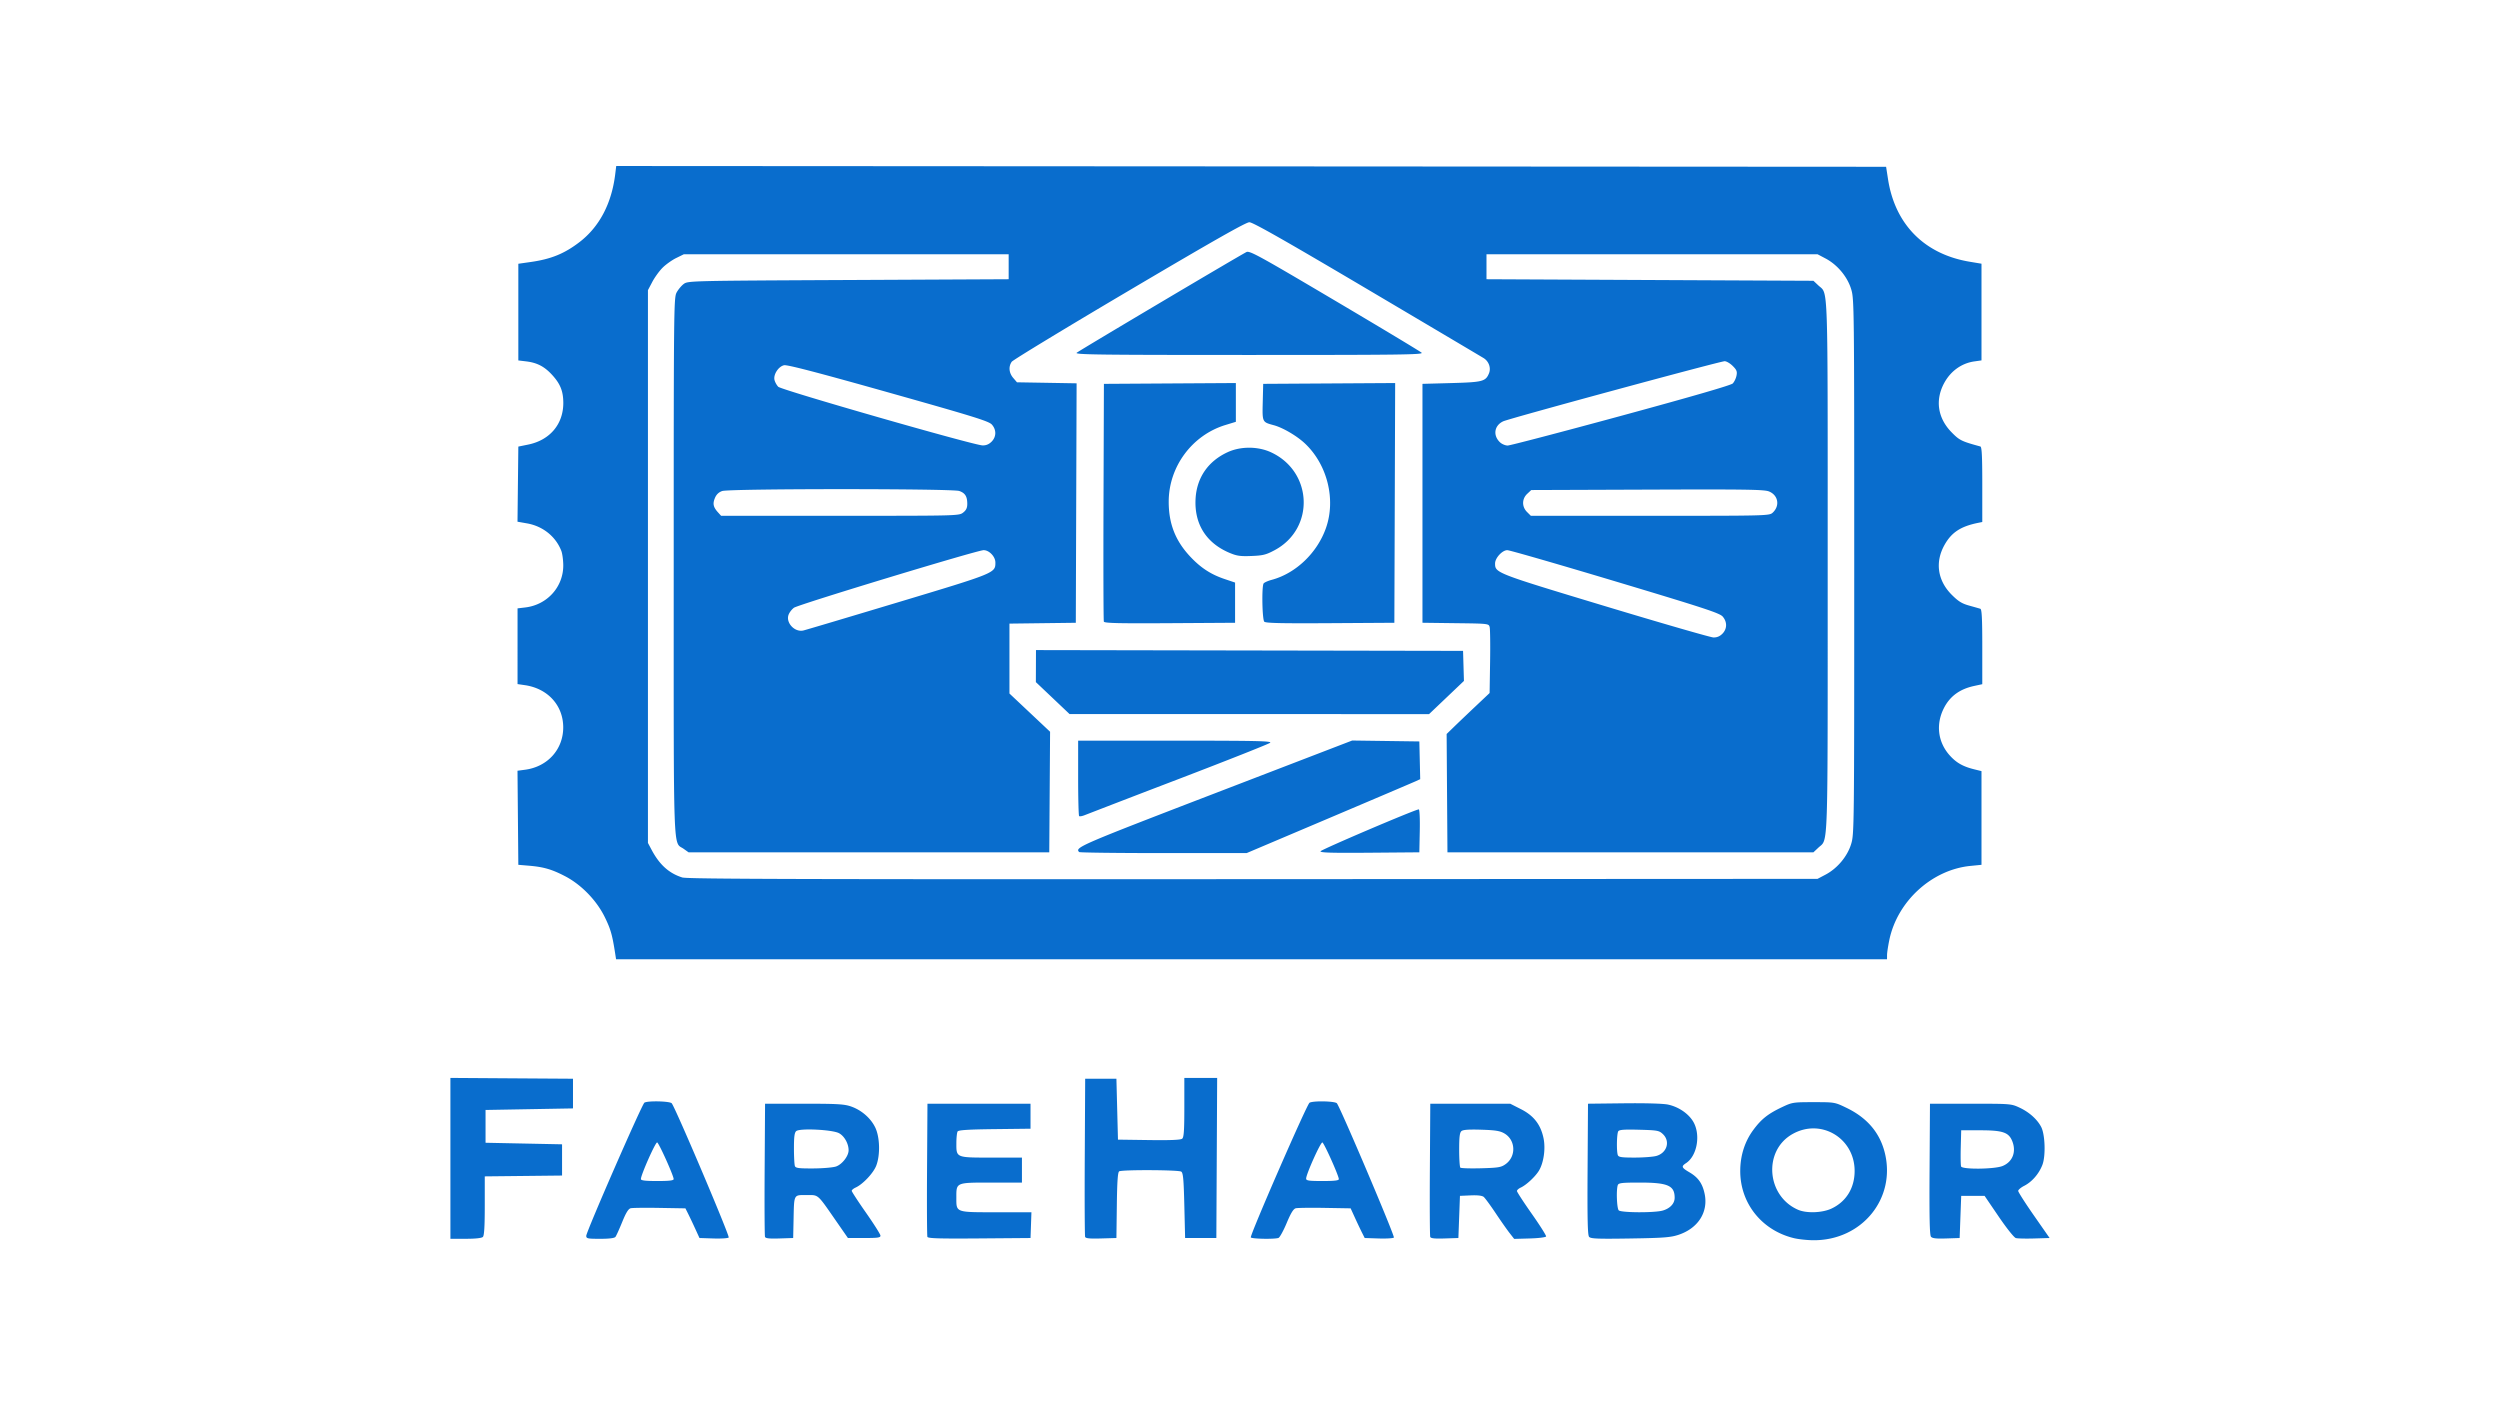
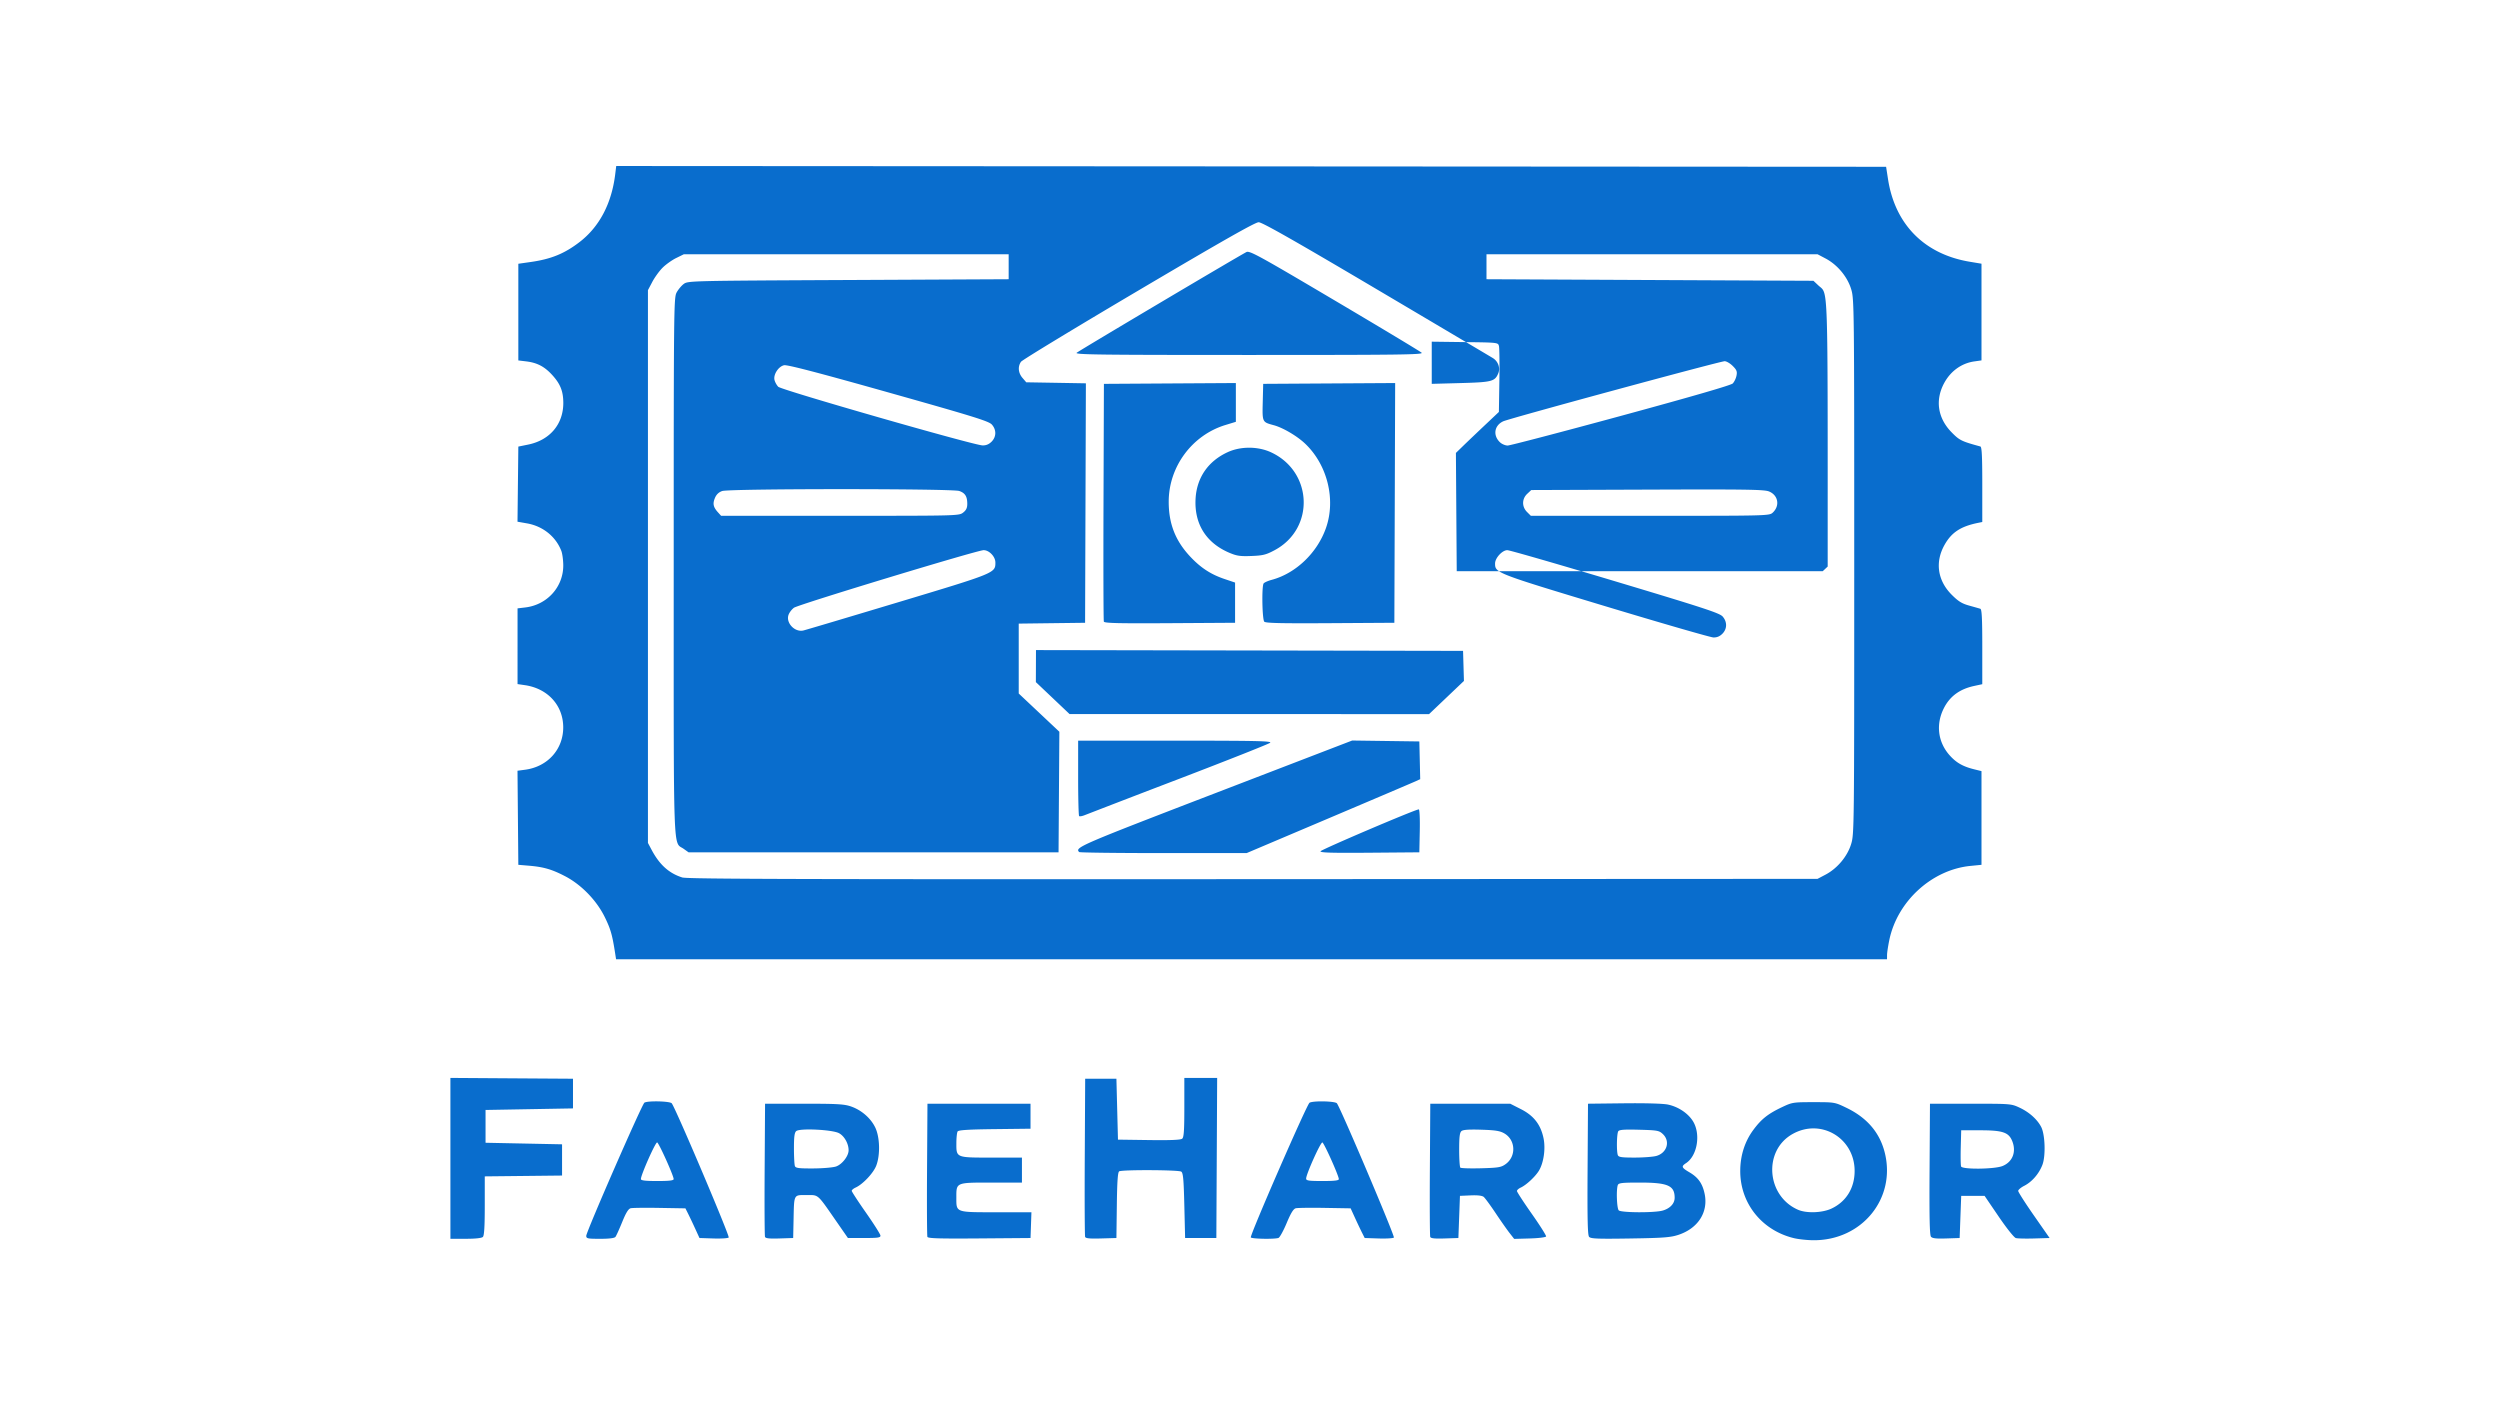
<svg xmlns="http://www.w3.org/2000/svg" xml:space="preserve" width="1280" height="720" viewBox="0 0 338.667 190.5">
-   <path d="M244.433 168.562c-4.341-1.053-7.266-4.71-7.266-9.084 0-2.08.606-3.994 1.762-5.562 1.09-1.48 1.992-2.196 3.897-3.099 1.386-.656 1.51-.676 4.283-.676 2.847 0 2.86.002 4.442.764 2.766 1.332 4.481 3.32 5.174 5.997 1.618 6.254-3.073 12.022-9.713 11.942-.82-.01-1.98-.137-2.58-.282zm5.109-4.012c1.989-.94 3.12-2.786 3.12-5.09 0-4.474-4.592-7.184-8.443-4.984-3.966 2.265-3.498 8.387.784 10.245 1.156.501 3.287.421 4.539-.17zm-187.105-6.796v-10.897l8.303.056 8.303.055v4.02l-5.923.105-5.923.106v4.442l5.182.106 5.183.106v4.23l-5.236.057-5.235.056v3.974c0 2.808-.074 4.047-.254 4.227-.163.162-.996.253-2.327.253h-2.073zm18.404 10.494c0-.551 7.545-17.826 7.878-18.037.443-.281 3.467-.209 3.702.089.53.667 7.888 18.006 7.716 18.178-.105.105-1.039.162-2.075.129l-1.885-.062-.58-1.27a79.263 79.263 0 0 0-.952-2.009l-.372-.74-3.49-.06c-1.92-.034-3.686-.013-3.925.046-.311.076-.637.606-1.146 1.858-.391.964-.802 1.87-.913 2.016-.135.177-.827.265-2.08.265-1.706 0-1.878-.037-1.878-.403zm11.84-7.689c-.012-.476-1.998-4.885-2.235-4.962-.22-.071-2.206 4.404-2.203 4.962.001.195.588.265 2.223.265 1.64 0 2.22-.07 2.214-.265zm12.375 7.835c-.058-.15-.08-4.27-.05-9.157l.056-8.884h5.288c4.53 0 5.444.054 6.37.377 1.407.491 2.659 1.58 3.267 2.843.632 1.311.695 3.722.136 5.172-.39 1.01-1.808 2.515-2.792 2.964-.291.132-.529.332-.529.445 0 .112.87 1.447 1.934 2.966 1.064 1.52 1.944 2.911 1.957 3.093.02.282-.313.332-2.192.332h-2.215l-1.542-2.221c-2.667-3.842-2.388-3.596-4.081-3.596-1.751 0-1.666-.167-1.741 3.384l-.052 2.433-1.855.061c-1.364.045-1.882-.01-1.959-.212zm9.623-9.539c.822-.283 1.7-1.416 1.7-2.194 0-.907-.576-1.93-1.305-2.32-.899-.478-5.29-.694-5.785-.283-.238.197-.314.759-.314 2.332 0 1.14.058 2.223.129 2.407.107.278.524.332 2.485.323 1.297-.006 2.687-.126 3.09-.265zm12.375 9.534c-.057-.147-.078-4.265-.048-9.152l.056-8.884h13.961v3.384l-4.855.057c-3.56.042-4.9.127-5.021.318-.091.143-.167.848-.169 1.567-.005 2.002-.078 1.972 4.772 1.972h4.11v3.384h-4.11c-4.86 0-4.775-.036-4.775 2.01 0 2.071-.167 2.01 5.418 2.01h4.753l-.061 1.745-.062 1.745-6.933.056c-5.434.043-6.956-.002-7.036-.212zm21.367.005c-.057-.15-.08-5.032-.05-10.849l.056-10.577h4.231l.105 4.125.106 4.125 4.204.058c2.922.04 4.292-.017 4.495-.185.229-.19.291-1.1.291-4.235v-3.994h4.447l-.055 10.842-.055 10.841h-4.231l-.106-4.398c-.086-3.597-.163-4.433-.423-4.597-.38-.24-8.031-.272-8.404-.035-.189.12-.275 1.375-.317 4.597l-.057 4.433-2.067.06c-1.534.046-2.093-.008-2.17-.211zm22.444.07c-.155-.25 7.584-18.01 7.95-18.24.457-.291 3.481-.229 3.713.076.525.69 7.88 18.02 7.718 18.184-.102.101-1.033.157-2.07.123l-1.884-.062-.371-.74a79.635 79.635 0 0 1-.952-2.01l-.58-1.27-3.491-.06c-1.92-.033-3.691-.01-3.936.05-.325.08-.66.623-1.24 2.003-.436 1.042-.934 1.948-1.105 2.013-.503.193-3.626.137-3.752-.067zm11.923-7.904c-.024-.495-1.995-4.885-2.226-4.96-.234-.078-2.203 4.301-2.203 4.898 0 .273.362.326 2.222.326 1.643 0 2.217-.069 2.207-.264zm12.383 7.835c-.058-.15-.08-4.271-.05-9.158l.056-8.884h10.832l1.459.742c1.73.88 2.667 2.089 3.05 3.934.297 1.432.019 3.355-.64 4.42-.5.81-1.716 1.933-2.458 2.271-.277.126-.503.333-.502.46 0 .127.904 1.516 2.008 3.086 1.104 1.57 1.977 2.951 1.939 3.067-.038.117-1.02.239-2.197.272l-2.127.06-.625-.8c-.344-.44-1.2-1.66-1.9-2.71-.702-1.049-1.422-2.029-1.601-2.177-.213-.177-.825-.249-1.772-.207l-1.447.063-.106 2.855-.106 2.856-1.854.061c-1.364.045-1.882-.01-1.96-.211zm10.207-9.856c1.458-1.04 1.373-3.26-.159-4.157-.592-.348-1.196-.446-3.118-.508-1.676-.054-2.477 0-2.697.184-.242.2-.314.781-.314 2.526 0 1.246.071 2.338.159 2.426.087.088 1.348.127 2.803.088 2.355-.064 2.718-.125 3.326-.559zm11.31 9.843c-.194-.234-.243-2.463-.201-9.17l.055-8.86 4.865-.056c2.876-.034 5.31.035 5.956.17 1.443.299 2.826 1.243 3.462 2.363 1 1.76.492 4.594-.996 5.569-.683.447-.622.616.449 1.243 1.194.7 1.771 1.516 2.065 2.922.517 2.48-.894 4.68-3.563 5.557-1.053.346-2.031.419-6.537.49-4.463.069-5.338.033-5.555-.228zm9.956-3.55c1.003-.279 1.638-.951 1.638-1.735 0-1.66-.92-2.062-4.73-2.062-2.395 0-2.86.053-2.968.335-.232.604-.138 3.167.125 3.43.321.322 4.807.345 5.935.032zm-.854-7.402c1.457-.405 1.932-1.988.89-2.968-.508-.477-.732-.518-3.203-.584-2.046-.054-2.699-.006-2.836.212-.206.325-.249 2.728-.057 3.226.105.275.512.335 2.274.334 1.18-.001 2.5-.1 2.932-.22zm37.214 10.94c-.18-.218-.231-2.658-.19-9.157l.054-8.86h5.5c5.473 0 5.506.003 6.665.546 1.279.6 2.36 1.568 2.898 2.596.534 1.02.63 3.928.169 5.135-.464 1.214-1.41 2.307-2.466 2.845-.448.228-.814.54-.814.691 0 .152.957 1.65 2.127 3.328l2.127 3.051-2.074.062c-1.14.034-2.264.01-2.497-.054-.24-.065-1.249-1.328-2.33-2.917l-1.908-2.803H267.1l-.106 2.856-.105 2.856-1.819.06c-1.36.046-1.88-.013-2.065-.235zm9.684-9.574c1.382-.553 1.918-1.947 1.31-3.413-.476-1.15-1.292-1.424-4.255-1.43l-2.644-.004-.06 2.313c-.033 1.272-.013 2.438.046 2.591.163.425 4.508.381 5.603-.057zM84.756 129.992c-.39-2.52-.61-3.29-1.406-4.918-1.106-2.26-3.17-4.39-5.365-5.535-1.786-.931-2.907-1.26-4.865-1.426l-1.481-.125-.056-6.372-.056-6.371 1.024-.136c3.055-.405 5.17-2.752 5.17-5.737 0-2.967-2.082-5.263-5.183-5.718l-1.005-.147V83.249l1.041-.124c2.99-.354 5.186-2.807 5.152-5.753-.009-.698-.126-1.554-.26-1.903-.752-1.95-2.5-3.354-4.643-3.732l-1.297-.228.056-5.088.057-5.088 1.332-.272c2.955-.603 4.783-2.788 4.76-5.688-.014-1.574-.414-2.557-1.536-3.775-1.029-1.116-2.013-1.627-3.483-1.806l-1.073-.13V36.566l1.696-.242c2.766-.396 4.578-1.14 6.622-2.718 2.675-2.066 4.325-5.214 4.807-9.172l.136-1.11 86.014.052 86.013.053.26 1.68c.949 6.135 4.938 10.164 11.076 11.185l1.586.264v13.098l-.979.14c-1.716.245-3.188 1.299-4.065 2.91-1.256 2.307-.896 4.757.982 6.679 1.075 1.1 1.349 1.235 3.904 1.931.202.055.264 1.267.264 5.152v5.08l-.582.119c-2.353.483-3.583 1.292-4.533 2.985-1.307 2.327-.945 4.832.976 6.753.894.894 1.375 1.192 2.366 1.468.684.19 1.363.384 1.509.43.201.065.264 1.284.264 5.151v5.066l-1.068.23c-1.983.424-3.313 1.397-4.137 3.022-1.1 2.17-.815 4.565.753 6.347.906 1.03 1.816 1.552 3.37 1.935l.976.241v12.693l-1.507.15c-5.211.52-9.874 4.77-10.973 10.003-.17.815-.312 1.743-.314 2.063l-.004.582H84.879Zm163.962-10.67c1.595-.842 2.95-2.455 3.466-4.127.419-1.357.425-1.913.425-37.611s-.006-36.254-.425-37.61c-.517-1.673-1.871-3.286-3.466-4.127l-1.08-.57h-44.846v3.384l22.145.106 22.144.106.675.634c1.345 1.266 1.257-1.395 1.257 38.077s.088 36.811-1.257 38.077l-.675.634h-49.577l-.056-8.013-.055-8.013 1.007-.978c.554-.538 1.864-1.787 2.911-2.775l1.904-1.798.066-4.218c.036-2.32.01-4.436-.056-4.703-.121-.482-.131-.484-4.614-.54l-4.492-.058V52.834l3.914-.106c4.24-.115 4.641-.218 5.096-1.316.299-.721-.011-1.616-.713-2.059-.259-.163-7.363-4.373-15.787-9.355-11.111-6.571-15.492-9.058-15.957-9.058-.465 0-4.931 2.535-16.263 9.23-8.592 5.076-15.76 9.428-15.931 9.671-.457.653-.378 1.515.2 2.188l.51.594 4.04.069 4.038.07-.054 16.218-.054 16.22-4.495.056-4.495.057v9.47l2.752 2.59 2.752 2.59-.055 8.166-.055 8.166H94.697l-.662-.472c-1.455-1.037-1.348 1.984-1.348-38.274 0-34.98.015-36.384.392-37.086.215-.402.65-.924.967-1.16.568-.424.875-.432 22.296-.536l21.72-.106v-3.384h-44l-1.041.512c-.573.282-1.403.874-1.844 1.315-.441.441-1.068 1.305-1.391 1.92l-.59 1.118v74.884l.507.952c1.068 2.007 2.355 3.163 4.147 3.726.674.212 16.42.258 77.317.227l76.47-.04zm-101.102-3.062c-.62-.62-.007-.886 18.421-7.972l18.563-7.138 4.548.063 4.548.063.059 2.555.059 2.554-.588.272c-.323.15-5.614 2.403-11.757 5.008l-11.17 4.736h-11.27c-6.2 0-11.335-.064-11.413-.141zm32.694-.105c.076-.228 12.852-5.677 13.31-5.677.11 0 .168 1.252.135 2.909l-.06 2.908-6.734.056c-5.14.043-6.715-.004-6.651-.196zm-32.702-4.769c-.073-.073-.133-2.401-.133-5.174v-5.042h13.16c11.011 0 13.11.047 12.852.284-.17.156-5.736 2.362-12.368 4.902a2888.199 2888.199 0 0 0-12.718 4.89c-.363.15-.72.213-.793.14zm-3.579-15.985-2.282-2.163.008-2.17.008-2.168 28.928.053 28.927.054.06 2.036.06 2.035-2.362 2.248-2.363 2.248-24.35-.005-24.352-.004zm6.929-10.358c-.056-.147-.077-7.454-.047-16.238l.054-15.97 8.938-.056 8.937-.055v5.252l-1.428.437c-4.513 1.383-7.668 5.656-7.668 10.386 0 2.959.886 5.245 2.856 7.374 1.436 1.55 2.824 2.465 4.706 3.098l1.429.482v5.446l-8.838.056c-6.957.043-8.859-.002-8.94-.212zm21.735.01c-.284-.283-.365-4.75-.095-5.173.086-.134.584-.358 1.106-.498 3.265-.878 6.172-3.662 7.35-7.04 1.345-3.855.183-8.542-2.826-11.403-1.096-1.042-3.001-2.164-4.248-2.502-1.58-.428-1.564-.392-1.497-3.149l.06-2.454 8.938-.055 8.939-.055-.054 16.238-.055 16.237-8.68.055c-6.577.042-8.744-.006-8.938-.2zm-4.716-9.327c-3.17-1.338-4.79-3.931-4.593-7.348.165-2.853 1.707-5.079 4.362-6.296 1.753-.803 4.088-.794 5.854.023 5.676 2.626 5.962 10.34.492 13.262-1.162.62-1.575.724-3.136.786-1.516.06-1.984-.007-2.979-.427zm-20.706-27.098c.265-.25 21.667-12.95 22.994-13.644.426-.223 1.598.419 11.951 6.542 6.314 3.734 11.62 6.925 11.79 7.092.268.263-2.823.303-23.368.303-20.163 0-23.63-.044-23.367-.293zm87.473 38.062c.658-.659.676-1.604.043-2.333-.407-.469-2.504-1.156-14.543-4.769-7.737-2.32-14.32-4.221-14.63-4.223-.68-.003-1.659 1.06-1.659 1.8 0 1.278.07 1.305 14.914 5.787 7.679 2.318 14.275 4.224 14.658 4.236.478.014.861-.143 1.217-.498zm-111.702-4.253c13.242-3.983 13.222-3.974 13.222-5.403 0-.793-.837-1.671-1.591-1.671-.843 0-25.094 7.363-25.698 7.802-.29.212-.62.644-.733.96-.387 1.085.84 2.385 2.002 2.122.291-.065 6.05-1.78 12.798-3.81zm8.856-12.166c.413-.325.558-.631.558-1.178 0-1.003-.29-1.469-1.085-1.746-.957-.334-31.16-.328-32.118.006-.465.162-.783.467-.981.94-.325.778-.23 1.233.406 1.94l.429.476h16.117c15.985 0 16.122-.003 16.674-.438zm109.669.01c.997-.93.754-2.346-.491-2.866-.641-.268-2.994-.304-16.485-.254l-15.736.058-.546.512c-.728.684-.74 1.746-.027 2.459l.52.519h16.152c15.933 0 16.158-.006 16.613-.429zm-105.823-9.61c.66-.66.677-1.607.044-2.32-.409-.46-2.405-1.08-14.015-4.353-9.618-2.71-13.711-3.778-14.135-3.686-.758.165-1.47 1.259-1.298 1.993.068.291.298.707.51.924.435.442 26.482 7.92 27.678 7.946.472.01.865-.153 1.216-.504zm85.257-3.497c9.577-2.604 14.905-4.148 15.147-4.39.206-.206.435-.68.51-1.053.113-.57.033-.78-.508-1.321-.354-.354-.846-.643-1.094-.643-.608 0-29.118 7.738-29.994 8.14-1.223.562-1.428 1.924-.43 2.854.254.236.716.429 1.028.429.313 0 7.216-1.807 15.341-4.016z" style="fill:#096dcd;stroke-width:1.013" transform="translate(-1.422 -.835)" />
+   <path d="M244.433 168.562c-4.341-1.053-7.266-4.71-7.266-9.084 0-2.08.606-3.994 1.762-5.562 1.09-1.48 1.992-2.196 3.897-3.099 1.386-.656 1.51-.676 4.283-.676 2.847 0 2.86.002 4.442.764 2.766 1.332 4.481 3.32 5.174 5.997 1.618 6.254-3.073 12.022-9.713 11.942-.82-.01-1.98-.137-2.58-.282zm5.109-4.012c1.989-.94 3.12-2.786 3.12-5.09 0-4.474-4.592-7.184-8.443-4.984-3.966 2.265-3.498 8.387.784 10.245 1.156.501 3.287.421 4.539-.17zm-187.105-6.796v-10.897l8.303.056 8.303.055v4.02l-5.923.105-5.923.106v4.442l5.182.106 5.183.106v4.23l-5.236.057-5.235.056v3.974c0 2.808-.074 4.047-.254 4.227-.163.162-.996.253-2.327.253h-2.073zm18.404 10.494c0-.551 7.545-17.826 7.878-18.037.443-.281 3.467-.209 3.702.089.53.667 7.888 18.006 7.716 18.178-.105.105-1.039.162-2.075.129l-1.885-.062-.58-1.27a79.263 79.263 0 0 0-.952-2.009l-.372-.74-3.49-.06c-1.92-.034-3.686-.013-3.925.046-.311.076-.637.606-1.146 1.858-.391.964-.802 1.87-.913 2.016-.135.177-.827.265-2.08.265-1.706 0-1.878-.037-1.878-.403zm11.84-7.689c-.012-.476-1.998-4.885-2.235-4.962-.22-.071-2.206 4.404-2.203 4.962.001.195.588.265 2.223.265 1.64 0 2.22-.07 2.214-.265zm12.375 7.835c-.058-.15-.08-4.27-.05-9.157l.056-8.884h5.288c4.53 0 5.444.054 6.37.377 1.407.491 2.659 1.58 3.267 2.843.632 1.311.695 3.722.136 5.172-.39 1.01-1.808 2.515-2.792 2.964-.291.132-.529.332-.529.445 0 .112.87 1.447 1.934 2.966 1.064 1.52 1.944 2.911 1.957 3.093.02.282-.313.332-2.192.332h-2.215l-1.542-2.221c-2.667-3.842-2.388-3.596-4.081-3.596-1.751 0-1.666-.167-1.741 3.384l-.052 2.433-1.855.061c-1.364.045-1.882-.01-1.959-.212zm9.623-9.539c.822-.283 1.7-1.416 1.7-2.194 0-.907-.576-1.93-1.305-2.32-.899-.478-5.29-.694-5.785-.283-.238.197-.314.759-.314 2.332 0 1.14.058 2.223.129 2.407.107.278.524.332 2.485.323 1.297-.006 2.687-.126 3.09-.265zm12.375 9.534c-.057-.147-.078-4.265-.048-9.152l.056-8.884h13.961v3.384l-4.855.057c-3.56.042-4.9.127-5.021.318-.091.143-.167.848-.169 1.567-.005 2.002-.078 1.972 4.772 1.972h4.11v3.384h-4.11c-4.86 0-4.775-.036-4.775 2.01 0 2.071-.167 2.01 5.418 2.01h4.753l-.061 1.745-.062 1.745-6.933.056c-5.434.043-6.956-.002-7.036-.212zm21.367.005c-.057-.15-.08-5.032-.05-10.849l.056-10.577h4.231l.105 4.125.106 4.125 4.204.058c2.922.04 4.292-.017 4.495-.185.229-.19.291-1.1.291-4.235v-3.994h4.447l-.055 10.842-.055 10.841h-4.231l-.106-4.398c-.086-3.597-.163-4.433-.423-4.597-.38-.24-8.031-.272-8.404-.035-.189.12-.275 1.375-.317 4.597l-.057 4.433-2.067.06c-1.534.046-2.093-.008-2.17-.211zm22.444.07c-.155-.25 7.584-18.01 7.95-18.24.457-.291 3.481-.229 3.713.076.525.69 7.88 18.02 7.718 18.184-.102.101-1.033.157-2.07.123l-1.884-.062-.371-.74a79.635 79.635 0 0 1-.952-2.01l-.58-1.27-3.491-.06c-1.92-.033-3.691-.01-3.936.05-.325.08-.66.623-1.24 2.003-.436 1.042-.934 1.948-1.105 2.013-.503.193-3.626.137-3.752-.067zm11.923-7.904c-.024-.495-1.995-4.885-2.226-4.96-.234-.078-2.203 4.301-2.203 4.898 0 .273.362.326 2.222.326 1.643 0 2.217-.069 2.207-.264zm12.383 7.835c-.058-.15-.08-4.271-.05-9.158l.056-8.884h10.832l1.459.742c1.73.88 2.667 2.089 3.05 3.934.297 1.432.019 3.355-.64 4.42-.5.81-1.716 1.933-2.458 2.271-.277.126-.503.333-.502.46 0 .127.904 1.516 2.008 3.086 1.104 1.57 1.977 2.951 1.939 3.067-.038.117-1.02.239-2.197.272l-2.127.06-.625-.8c-.344-.44-1.2-1.66-1.9-2.71-.702-1.049-1.422-2.029-1.601-2.177-.213-.177-.825-.249-1.772-.207l-1.447.063-.106 2.855-.106 2.856-1.854.061c-1.364.045-1.882-.01-1.96-.211zm10.207-9.856c1.458-1.04 1.373-3.26-.159-4.157-.592-.348-1.196-.446-3.118-.508-1.676-.054-2.477 0-2.697.184-.242.2-.314.781-.314 2.526 0 1.246.071 2.338.159 2.426.087.088 1.348.127 2.803.088 2.355-.064 2.718-.125 3.326-.559zm11.31 9.843c-.194-.234-.243-2.463-.201-9.17l.055-8.86 4.865-.056c2.876-.034 5.31.035 5.956.17 1.443.299 2.826 1.243 3.462 2.363 1 1.76.492 4.594-.996 5.569-.683.447-.622.616.449 1.243 1.194.7 1.771 1.516 2.065 2.922.517 2.48-.894 4.68-3.563 5.557-1.053.346-2.031.419-6.537.49-4.463.069-5.338.033-5.555-.228zm9.956-3.55c1.003-.279 1.638-.951 1.638-1.735 0-1.66-.92-2.062-4.73-2.062-2.395 0-2.86.053-2.968.335-.232.604-.138 3.167.125 3.43.321.322 4.807.345 5.935.032zm-.854-7.402c1.457-.405 1.932-1.988.89-2.968-.508-.477-.732-.518-3.203-.584-2.046-.054-2.699-.006-2.836.212-.206.325-.249 2.728-.057 3.226.105.275.512.335 2.274.334 1.18-.001 2.5-.1 2.932-.22zm37.214 10.94c-.18-.218-.231-2.658-.19-9.157l.054-8.86h5.5c5.473 0 5.506.003 6.665.546 1.279.6 2.36 1.568 2.898 2.596.534 1.02.63 3.928.169 5.135-.464 1.214-1.41 2.307-2.466 2.845-.448.228-.814.54-.814.691 0 .152.957 1.65 2.127 3.328l2.127 3.051-2.074.062c-1.14.034-2.264.01-2.497-.054-.24-.065-1.249-1.328-2.33-2.917l-1.908-2.803H267.1l-.106 2.856-.105 2.856-1.819.06c-1.36.046-1.88-.013-2.065-.235zm9.684-9.574c1.382-.553 1.918-1.947 1.31-3.413-.476-1.15-1.292-1.424-4.255-1.43l-2.644-.004-.06 2.313c-.033 1.272-.013 2.438.046 2.591.163.425 4.508.381 5.603-.057zM84.756 129.992c-.39-2.52-.61-3.29-1.406-4.918-1.106-2.26-3.17-4.39-5.365-5.535-1.786-.931-2.907-1.26-4.865-1.426l-1.481-.125-.056-6.372-.056-6.371 1.024-.136c3.055-.405 5.17-2.752 5.17-5.737 0-2.967-2.082-5.263-5.183-5.718l-1.005-.147V83.249l1.041-.124c2.99-.354 5.186-2.807 5.152-5.753-.009-.698-.126-1.554-.26-1.903-.752-1.95-2.5-3.354-4.643-3.732l-1.297-.228.056-5.088.057-5.088 1.332-.272c2.955-.603 4.783-2.788 4.76-5.688-.014-1.574-.414-2.557-1.536-3.775-1.029-1.116-2.013-1.627-3.483-1.806l-1.073-.13V36.566l1.696-.242c2.766-.396 4.578-1.14 6.622-2.718 2.675-2.066 4.325-5.214 4.807-9.172l.136-1.11 86.014.052 86.013.053.26 1.68c.949 6.135 4.938 10.164 11.076 11.185l1.586.264v13.098l-.979.14c-1.716.245-3.188 1.299-4.065 2.91-1.256 2.307-.896 4.757.982 6.679 1.075 1.1 1.349 1.235 3.904 1.931.202.055.264 1.267.264 5.152v5.08l-.582.119c-2.353.483-3.583 1.292-4.533 2.985-1.307 2.327-.945 4.832.976 6.753.894.894 1.375 1.192 2.366 1.468.684.19 1.363.384 1.509.43.201.065.264 1.284.264 5.151v5.066l-1.068.23c-1.983.424-3.313 1.397-4.137 3.022-1.1 2.17-.815 4.565.753 6.347.906 1.03 1.816 1.552 3.37 1.935l.976.241v12.693l-1.507.15c-5.211.52-9.874 4.77-10.973 10.003-.17.815-.312 1.743-.314 2.063l-.004.582H84.879Zm163.962-10.67c1.595-.842 2.95-2.455 3.466-4.127.419-1.357.425-1.913.425-37.611s-.006-36.254-.425-37.61c-.517-1.673-1.871-3.286-3.466-4.127l-1.08-.57h-44.846v3.384l22.145.106 22.144.106.675.634c1.345 1.266 1.257-1.395 1.257 38.077l-.675.634h-49.577l-.056-8.013-.055-8.013 1.007-.978c.554-.538 1.864-1.787 2.911-2.775l1.904-1.798.066-4.218c.036-2.32.01-4.436-.056-4.703-.121-.482-.131-.484-4.614-.54l-4.492-.058V52.834l3.914-.106c4.24-.115 4.641-.218 5.096-1.316.299-.721-.011-1.616-.713-2.059-.259-.163-7.363-4.373-15.787-9.355-11.111-6.571-15.492-9.058-15.957-9.058-.465 0-4.931 2.535-16.263 9.23-8.592 5.076-15.76 9.428-15.931 9.671-.457.653-.378 1.515.2 2.188l.51.594 4.04.069 4.038.07-.054 16.218-.054 16.22-4.495.056-4.495.057v9.47l2.752 2.59 2.752 2.59-.055 8.166-.055 8.166H94.697l-.662-.472c-1.455-1.037-1.348 1.984-1.348-38.274 0-34.98.015-36.384.392-37.086.215-.402.65-.924.967-1.16.568-.424.875-.432 22.296-.536l21.72-.106v-3.384h-44l-1.041.512c-.573.282-1.403.874-1.844 1.315-.441.441-1.068 1.305-1.391 1.92l-.59 1.118v74.884l.507.952c1.068 2.007 2.355 3.163 4.147 3.726.674.212 16.42.258 77.317.227l76.47-.04zm-101.102-3.062c-.62-.62-.007-.886 18.421-7.972l18.563-7.138 4.548.063 4.548.063.059 2.555.059 2.554-.588.272c-.323.15-5.614 2.403-11.757 5.008l-11.17 4.736h-11.27c-6.2 0-11.335-.064-11.413-.141zm32.694-.105c.076-.228 12.852-5.677 13.31-5.677.11 0 .168 1.252.135 2.909l-.06 2.908-6.734.056c-5.14.043-6.715-.004-6.651-.196zm-32.702-4.769c-.073-.073-.133-2.401-.133-5.174v-5.042h13.16c11.011 0 13.11.047 12.852.284-.17.156-5.736 2.362-12.368 4.902a2888.199 2888.199 0 0 0-12.718 4.89c-.363.15-.72.213-.793.14zm-3.579-15.985-2.282-2.163.008-2.17.008-2.168 28.928.053 28.927.054.06 2.036.06 2.035-2.362 2.248-2.363 2.248-24.35-.005-24.352-.004zm6.929-10.358c-.056-.147-.077-7.454-.047-16.238l.054-15.97 8.938-.056 8.937-.055v5.252l-1.428.437c-4.513 1.383-7.668 5.656-7.668 10.386 0 2.959.886 5.245 2.856 7.374 1.436 1.55 2.824 2.465 4.706 3.098l1.429.482v5.446l-8.838.056c-6.957.043-8.859-.002-8.94-.212zm21.735.01c-.284-.283-.365-4.75-.095-5.173.086-.134.584-.358 1.106-.498 3.265-.878 6.172-3.662 7.35-7.04 1.345-3.855.183-8.542-2.826-11.403-1.096-1.042-3.001-2.164-4.248-2.502-1.58-.428-1.564-.392-1.497-3.149l.06-2.454 8.938-.055 8.939-.055-.054 16.238-.055 16.237-8.68.055c-6.577.042-8.744-.006-8.938-.2zm-4.716-9.327c-3.17-1.338-4.79-3.931-4.593-7.348.165-2.853 1.707-5.079 4.362-6.296 1.753-.803 4.088-.794 5.854.023 5.676 2.626 5.962 10.34.492 13.262-1.162.62-1.575.724-3.136.786-1.516.06-1.984-.007-2.979-.427zm-20.706-27.098c.265-.25 21.667-12.95 22.994-13.644.426-.223 1.598.419 11.951 6.542 6.314 3.734 11.62 6.925 11.79 7.092.268.263-2.823.303-23.368.303-20.163 0-23.63-.044-23.367-.293zm87.473 38.062c.658-.659.676-1.604.043-2.333-.407-.469-2.504-1.156-14.543-4.769-7.737-2.32-14.32-4.221-14.63-4.223-.68-.003-1.659 1.06-1.659 1.8 0 1.278.07 1.305 14.914 5.787 7.679 2.318 14.275 4.224 14.658 4.236.478.014.861-.143 1.217-.498zm-111.702-4.253c13.242-3.983 13.222-3.974 13.222-5.403 0-.793-.837-1.671-1.591-1.671-.843 0-25.094 7.363-25.698 7.802-.29.212-.62.644-.733.96-.387 1.085.84 2.385 2.002 2.122.291-.065 6.05-1.78 12.798-3.81zm8.856-12.166c.413-.325.558-.631.558-1.178 0-1.003-.29-1.469-1.085-1.746-.957-.334-31.16-.328-32.118.006-.465.162-.783.467-.981.94-.325.778-.23 1.233.406 1.94l.429.476h16.117c15.985 0 16.122-.003 16.674-.438zm109.669.01c.997-.93.754-2.346-.491-2.866-.641-.268-2.994-.304-16.485-.254l-15.736.058-.546.512c-.728.684-.74 1.746-.027 2.459l.52.519h16.152c15.933 0 16.158-.006 16.613-.429zm-105.823-9.61c.66-.66.677-1.607.044-2.32-.409-.46-2.405-1.08-14.015-4.353-9.618-2.71-13.711-3.778-14.135-3.686-.758.165-1.47 1.259-1.298 1.993.068.291.298.707.51.924.435.442 26.482 7.92 27.678 7.946.472.01.865-.153 1.216-.504zm85.257-3.497c9.577-2.604 14.905-4.148 15.147-4.39.206-.206.435-.68.51-1.053.113-.57.033-.78-.508-1.321-.354-.354-.846-.643-1.094-.643-.608 0-29.118 7.738-29.994 8.14-1.223.562-1.428 1.924-.43 2.854.254.236.716.429 1.028.429.313 0 7.216-1.807 15.341-4.016z" style="fill:#096dcd;stroke-width:1.013" transform="translate(-1.422 -.835)" />
</svg>